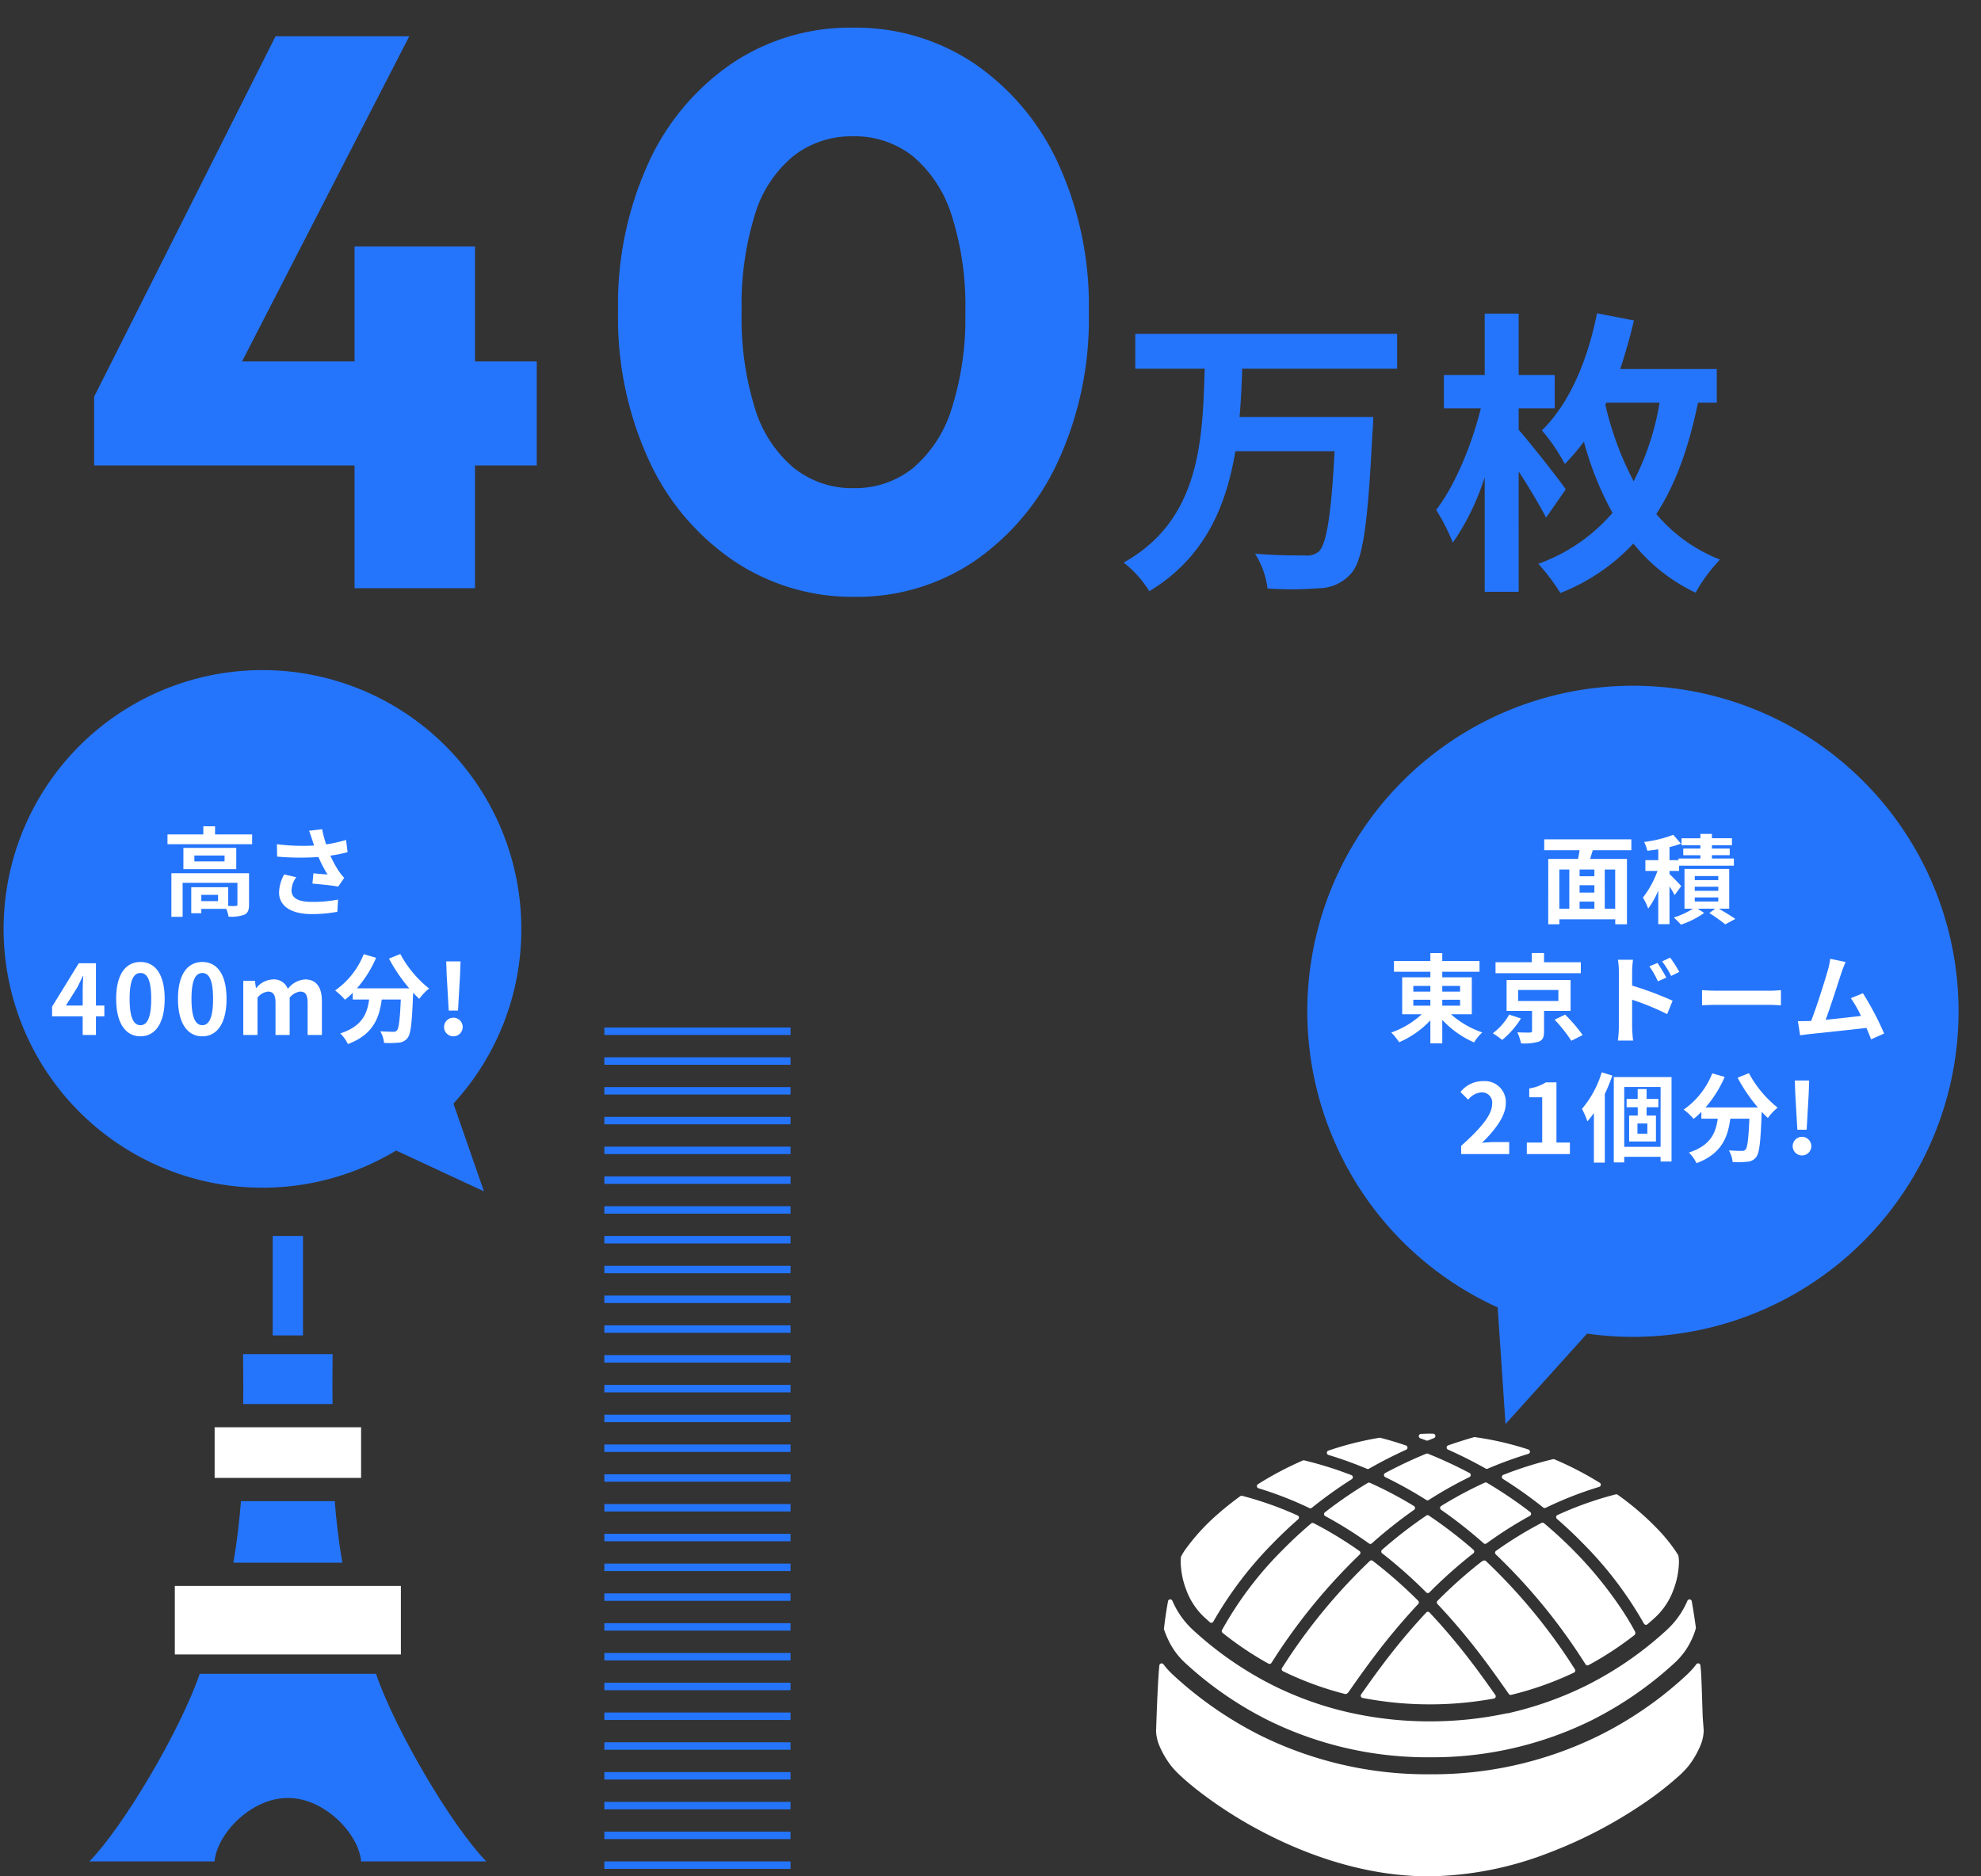
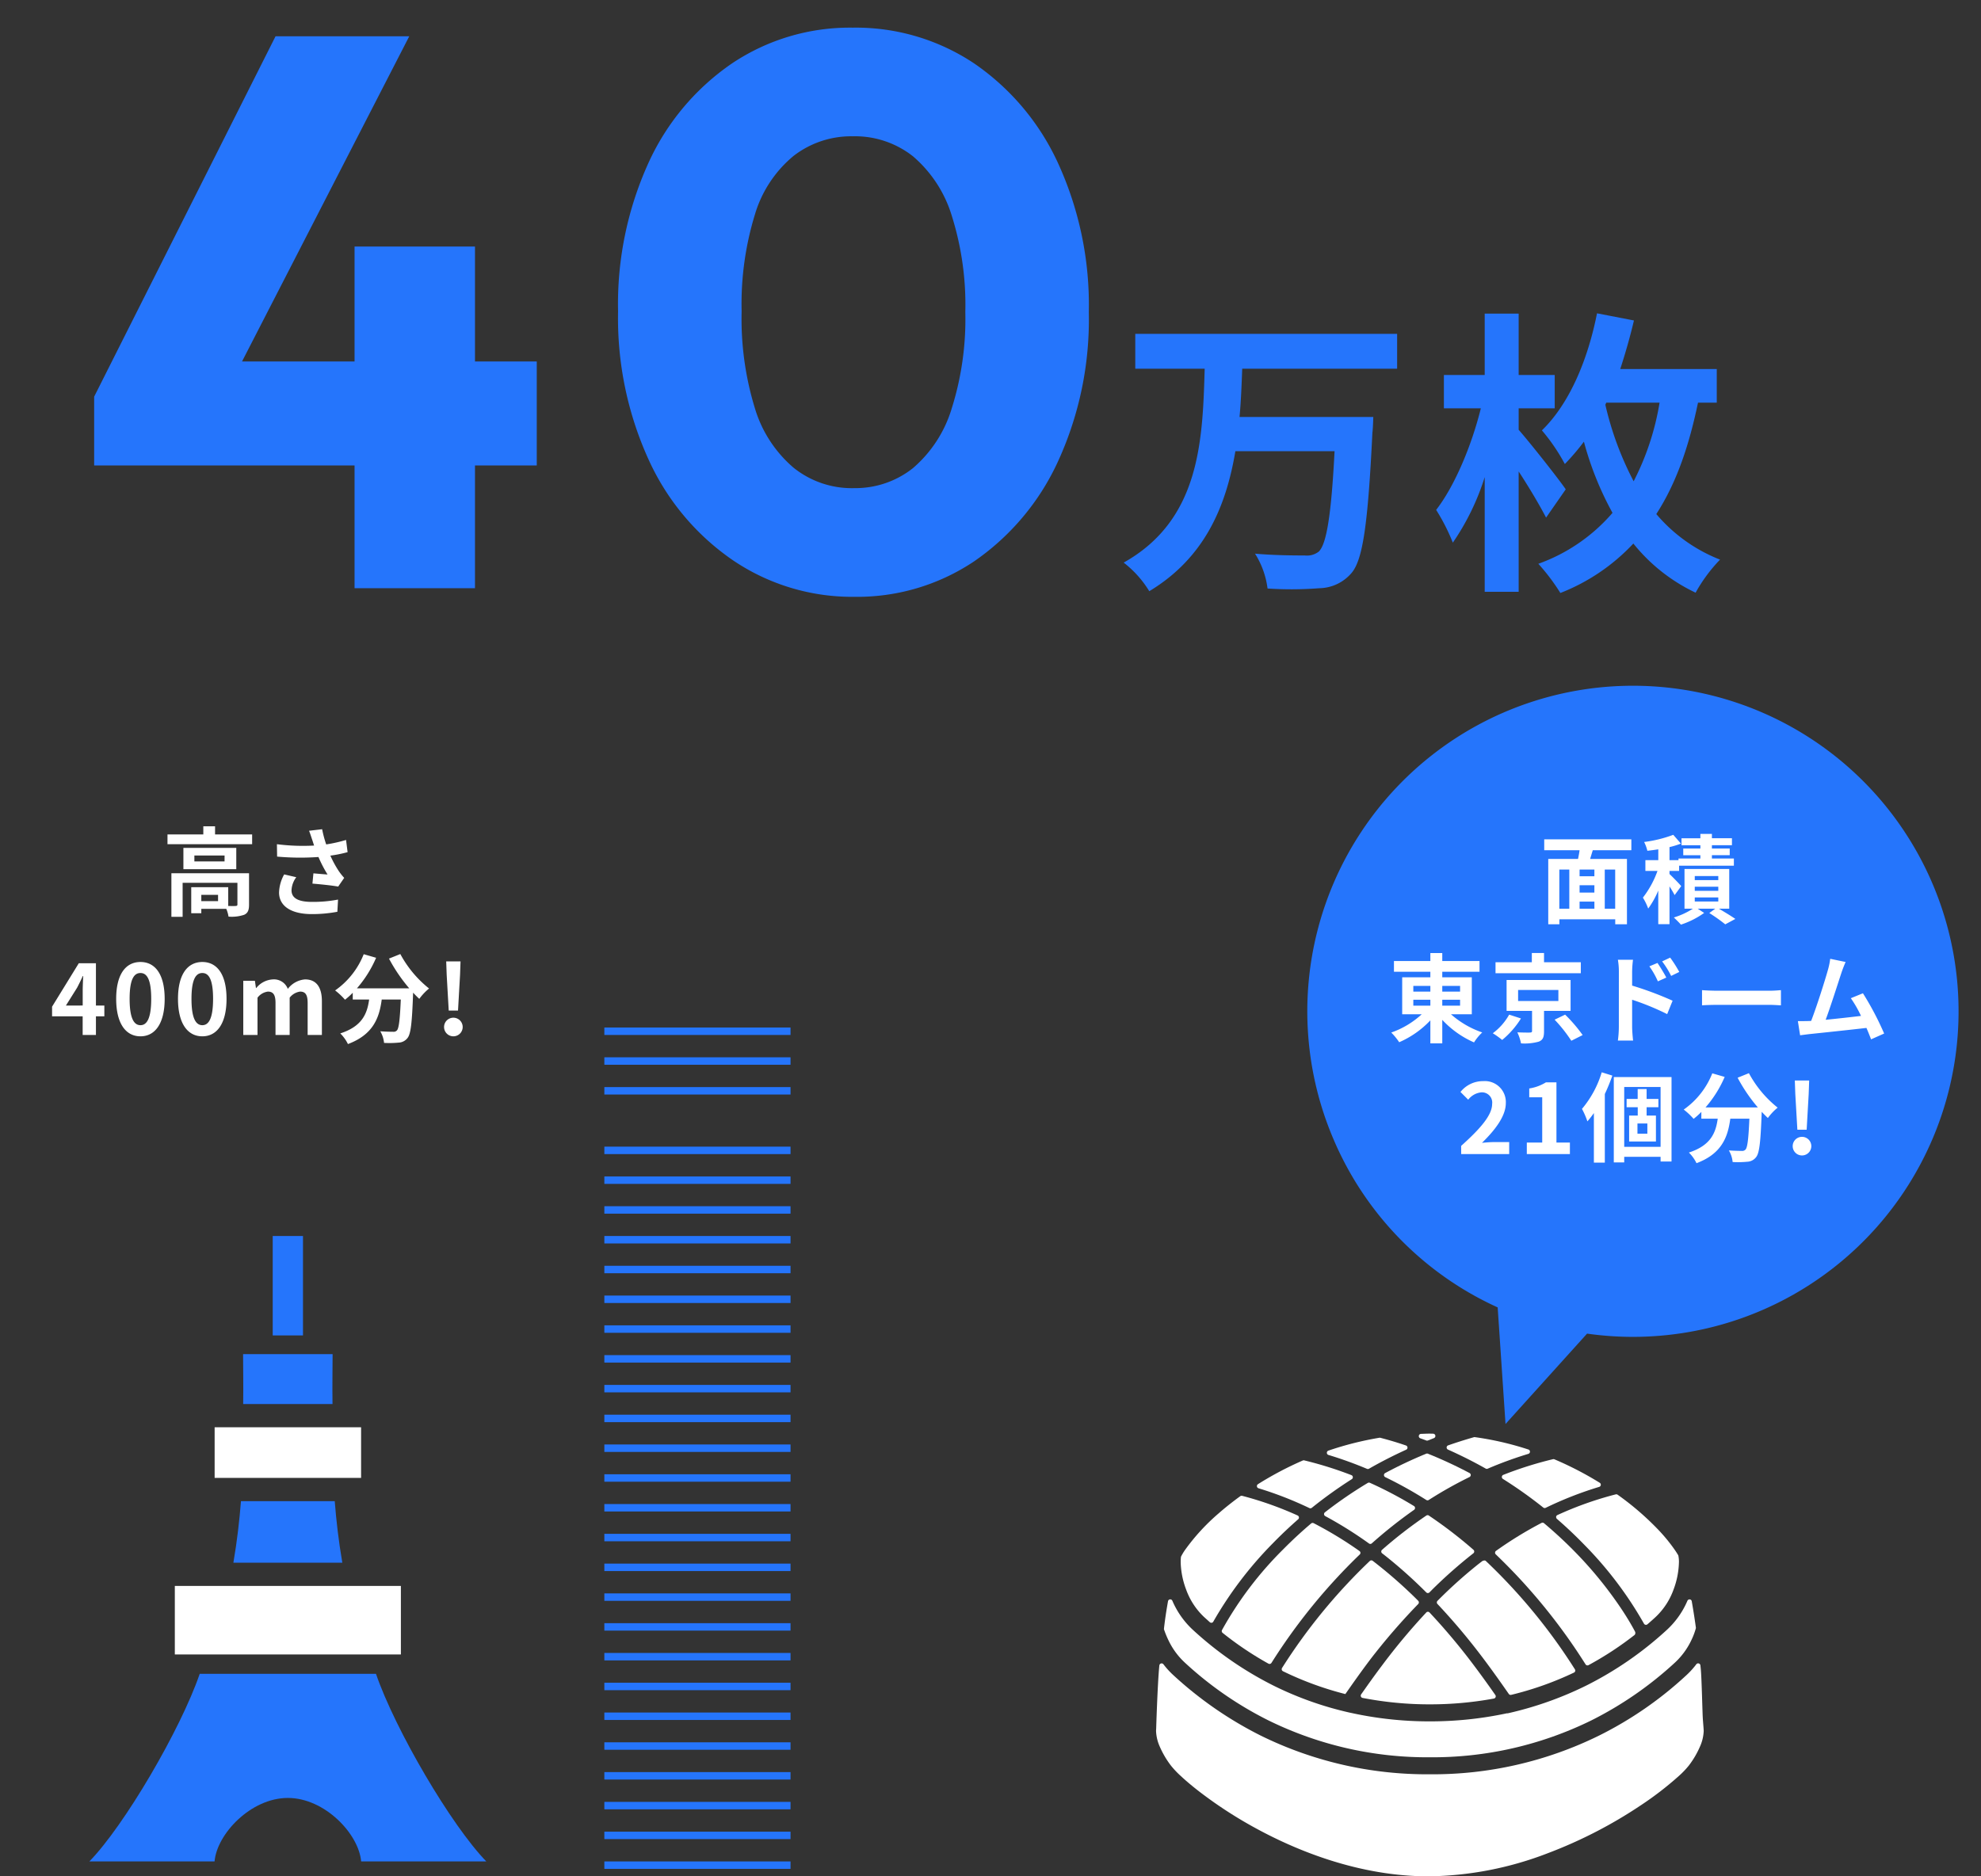
<svg xmlns="http://www.w3.org/2000/svg" width="266" height="252" viewBox="0 0 266 252">
  <rect x="0" y="0" width="266" height="252" fill="#333333" stroke="none" />
  <defs>
    <clipPath id="clip-path">
      <rect id="長方形_28855" data-name="長方形 28855" width="266" height="252" transform="translate(215 994)" fill="none" />
    </clipPath>
    <clipPath id="clip-path-2">
      <rect id="長方形_28835" data-name="長方形 28835" width="73.539" height="59.457" fill="#fff" />
    </clipPath>
    <clipPath id="clip-path-3">
      <rect id="長方形_28839" data-name="長方形 28839" width="53.302" height="84" fill="#fff" />
    </clipPath>
  </defs>
  <g id="マスクグループ_40" data-name="マスクグループ 40" transform="translate(-215 -994)" clip-path="url(#clip-path)">
    <g id="グループ_1032" data-name="グループ 1032">
      <path id="パス_7247" data-name="パス 7247" d="M-67.357-25.725-43-74.13h17.955l-24.885,48.4Zm0,9.24v-9.24l5.46-4.725h53.97v13.965ZM-32.392,0V-45.885h16.17V0ZM34.7,1.155a28.511,28.511,0,0,1-16.17-4.83A32.8,32.8,0,0,1,7.14-17.167a45.8,45.8,0,0,1-4.148-20,45.868,45.868,0,0,1,4.1-20A32.483,32.483,0,0,1,18.323-70.507a28.413,28.413,0,0,1,16.17-4.778,28.59,28.59,0,0,1,16.275,4.778A32.791,32.791,0,0,1,62.055-57.12,45.717,45.717,0,0,1,66.2-37.065,45.717,45.717,0,0,1,62.055-17.01,32.948,32.948,0,0,1,50.82-3.622,28.166,28.166,0,0,1,34.7,1.155Zm-.1-14.6a12.415,12.415,0,0,0,7.98-2.677,17,17,0,0,0,5.2-7.98,39.9,39.9,0,0,0,1.838-12.967,39.8,39.8,0,0,0-1.838-13.02,17,17,0,0,0-5.2-7.928,12.571,12.571,0,0,0-8.085-2.678,12.637,12.637,0,0,0-7.927,2.625,16.153,16.153,0,0,0-5.2,7.875,40.878,40.878,0,0,0-1.785,13.02,40.878,40.878,0,0,0,1.785,13.02,16.833,16.833,0,0,0,5.2,7.98A12.472,12.472,0,0,0,34.6-13.44Z" transform="translate(295 1073)" fill="#2575fc" />
      <path id="パス_7250" data-name="パス 7250" d="M-3.4-26.48v-4.68H-38.56v4.68h9.32c-.28,9.64-.6,20.28-10.88,26.04A14.234,14.234,0,0,1-36.68,3.4C-29.24-1.08-26.36-8-25.12-15.4H-11.8c-.44,8.56-1.08,12.48-2.12,13.48a2.573,2.573,0,0,1-1.88.52c-1.2,0-3.92,0-6.68-.24A11.433,11.433,0,0,1-20.8,3.04,48.9,48.9,0,0,0-13.84,3,5.8,5.8,0,0,0-9.56,1C-8-.76-7.32-5.6-6.72-17.88c.08-.6.12-2.12.12-2.12H-24.56c.2-2.16.28-4.36.36-6.48Zm22.64,16.2c-.8-1.2-4.64-6.08-6.32-8v-2.88h4.84v-4.48H12.92v-8.24H8.36v8.24H2.88v4.48H7.84c-1.2,4.88-3.48,10.4-6,13.64a26.789,26.789,0,0,1,2.24,4.4,32.8,32.8,0,0,0,4.28-8.8V3.48h4.56V-12.68c1.44,2.2,2.88,4.64,3.68,6.2Zm5.44-11.64h7.16a35.645,35.645,0,0,1-3.48,10.56,42.494,42.494,0,0,1-3.8-10.28Zm14.84,0v-4.52H26.56c.68-2.08,1.32-4.32,1.84-6.52l-4.96-.96c-1.24,6.28-3.72,12.16-7.4,15.72a25.876,25.876,0,0,1,3.08,4.52,30.677,30.677,0,0,0,2.56-3,42.688,42.688,0,0,0,3.84,9.56A23.652,23.652,0,0,1,15.56-.28a27.245,27.245,0,0,1,2.96,3.92A26.686,26.686,0,0,0,28.32-3a23.693,23.693,0,0,0,8.36,6.6A20.95,20.95,0,0,1,39.96-.84,21.477,21.477,0,0,1,31.4-6.96c2.8-4.32,4.44-9.4,5.6-14.96Z" transform="translate(406 1070)" fill="#2575fc" />
      <g id="グループ_959" data-name="グループ 959" transform="translate(370.23 1186.543)">
        <g id="グループ_919" data-name="グループ 919" transform="translate(0 0)" clip-path="url(#clip-path-2)">
          <path id="パス_7170" data-name="パス 7170" d="M45.292,11.45a.314.314,0,0,0-.157.043,57.675,57.675,0,0,0-5.753,3.945.306.306,0,0,0,.043.511A54.024,54.024,0,0,1,45.3,19.627a.3.3,0,0,0,.179.058.31.31,0,0,0,.2-.078,62.4,62.4,0,0,1,5.674-4.5.307.307,0,0,0-.017-.512,53.333,53.333,0,0,0-5.92-3.121.3.3,0,0,0-.126-.027" transform="translate(-16.706 -4.872)" fill="#fff" />
          <path id="パス_7171" data-name="パス 7171" d="M40.144,3.268A52.326,52.326,0,0,1,45.31,5.132a.314.314,0,0,0,.118.024.305.305,0,0,0,.153-.04c1.568-.9,3.247-1.76,4.99-2.554a.3.3,0,0,0,.179-.293.307.307,0,0,0-.206-.275c-1.085-.372-2.212-.716-3.5-1.047a43.2,43.2,0,0,0-6.914,1.738.306.306,0,0,0,.01.583" transform="translate(-16.988 -0.403)" fill="#fff" />
          <path id="パス_7172" data-name="パス 7172" d="M58.854,19.065a.312.312,0,0,0-.172.052,60.532,60.532,0,0,0-5.944,4.6.307.307,0,0,0,.014.473l.445.344a64.242,64.242,0,0,1,5.475,4.9.306.306,0,0,0,.433,0l.362-.367A64.518,64.518,0,0,1,65,24.183a.306.306,0,0,0,.011-.471,59.9,59.9,0,0,0-5.991-4.6.307.307,0,0,0-.171-.052" transform="translate(-22.394 -8.112)" fill="#fff" />
-           <path id="パス_7173" data-name="パス 7173" d="M72.44,19.659a.305.305,0,0,0,.179-.059,54.251,54.251,0,0,1,5.829-3.7.307.307,0,0,0,.04-.511,57.643,57.643,0,0,0-5.819-3.935.3.3,0,0,0-.156-.044.293.293,0,0,0-.128.029,53.208,53.208,0,0,0-5.852,3.132.307.307,0,0,0-.014.512,62.364,62.364,0,0,1,5.717,4.5.3.3,0,0,0,.2.078" transform="translate(-28.247 -4.856)" fill="#fff" />
          <path id="パス_7174" data-name="パス 7174" d="M27.555,20.877a.308.308,0,0,0-.2.073c-1.31,1.111-2.576,2.284-3.76,3.484a48.141,48.141,0,0,0-8.205,10.827.307.307,0,0,0,.08.381,44.087,44.087,0,0,0,6.154,4.133.3.3,0,0,0,.149.039.308.308,0,0,0,.258-.142A77.988,77.988,0,0,1,33.877,25.121a.309.309,0,0,0,.1-.244.306.306,0,0,0-.13-.228A51.807,51.807,0,0,0,27.7,20.911a.316.316,0,0,0-.141-.034" transform="translate(-6.534 -8.883)" fill="#fff" />
-           <path id="パス_7175" data-name="パス 7175" d="M37.912,47.584a.2.2,0,0,0,.033,0,.607.607,0,0,0,.373-.239c.9-1.287,2.005-2.866,3.322-4.617A85.827,85.827,0,0,1,47.7,35.484a.307.307,0,0,0-.007-.426l-.234-.238a62.742,62.742,0,0,0-5.87-5.129.3.3,0,0,0-.186-.064.3.3,0,0,0-.21.084A76.081,76.081,0,0,0,29.413,44.076a.309.309,0,0,0,.124.441,43.365,43.365,0,0,0,8.375,3.067" transform="translate(-12.494 -12.606)" fill="#fff" />
+           <path id="パス_7175" data-name="パス 7175" d="M37.912,47.584c.9-1.287,2.005-2.866,3.322-4.617A85.827,85.827,0,0,1,47.7,35.484a.307.307,0,0,0-.007-.426l-.234-.238a62.742,62.742,0,0,0-5.87-5.129.3.3,0,0,0-.186-.064.3.3,0,0,0-.21.084A76.081,76.081,0,0,0,29.413,44.076a.309.309,0,0,0,.124.441,43.365,43.365,0,0,0,8.375,3.067" transform="translate(-12.494 -12.606)" fill="#fff" />
          <path id="パス_7176" data-name="パス 7176" d="M57.123,54.077a47.282,47.282,0,0,0,8.594-.777.306.306,0,0,0,.194-.477c-.8-1.145-1.737-2.46-2.814-3.894a84.2,84.2,0,0,0-6.018-7.185.306.306,0,0,0-.223-.1h0a.308.308,0,0,0-.223.1,84.52,84.52,0,0,0-5.884,7.04c-1.1,1.458-2.041,2.792-2.855,3.952a.309.309,0,0,0-.034.292.306.306,0,0,0,.225.186,47.241,47.241,0,0,0,9.037.864" transform="translate(-20.354 -17.719)" fill="#fff" />
          <path id="パス_7177" data-name="パス 7177" d="M75.287,47.578a.3.3,0,0,0,.251.132.28.28,0,0,0,.072-.009,43.258,43.258,0,0,0,8.428-2.988.3.3,0,0,0,.163-.192.308.308,0,0,0-.037-.249A75.9,75.9,0,0,0,72.188,29.705a.235.235,0,0,0-.159-.049.632.632,0,0,0-.344.112l-.457.354a63.461,63.461,0,0,0-5.513,4.95.307.307,0,0,0-.006.426,85.8,85.8,0,0,1,6.207,7.39c1.332,1.774,2.45,3.372,3.356,4.669Z" transform="translate(-27.923 -12.618)" fill="#fff" />
          <path id="パス_7178" data-name="パス 7178" d="M91.641,39.983a.3.3,0,0,0,.146-.037,44.006,44.006,0,0,0,6.188-4.058.406.406,0,0,0,.045-.456c-.074-.142-.187-.356-.345-.634-.31-.552-.787-1.359-1.444-2.349a53.421,53.421,0,0,0-6.176-7.62c-1.306-1.343-2.736-2.669-4.248-3.942a.307.307,0,0,0-.339-.037,52.2,52.2,0,0,0-6.107,3.75.306.306,0,0,0-.033.472,77.93,77.93,0,0,1,12.054,14.77.3.3,0,0,0,.258.142" transform="translate(-33.712 -8.856)" fill="#fff" />
          <path id="パス_7179" data-name="パス 7179" d="M93.512,17.208a.309.309,0,0,0,.1.275c1.263,1.094,2.486,2.25,3.635,3.434A50.467,50.467,0,0,1,105.3,31.555a.3.3,0,0,0,.214.154.229.229,0,0,0,.055.006.313.313,0,0,0,.2-.075c.406-.35.785-.687,1.1-.98a9.455,9.455,0,0,0,2.4-3.673,11.111,11.111,0,0,0,.729-3.732,3.953,3.953,0,0,0-.088-.87c-.138-.232-.288-.471-.462-.722a22.607,22.607,0,0,0-2.2-2.693,37.842,37.842,0,0,0-5.483-4.731.306.306,0,0,0-.178-.057.265.265,0,0,0-.076.01,46.344,46.344,0,0,0-7.832,2.78.307.307,0,0,0-.176.235" transform="translate(-39.786 -6.035)" fill="#fff" />
          <path id="パス_7180" data-name="パス 7180" d="M80.819,8.33a.307.307,0,0,0,.142.287,58.974,58.974,0,0,1,5.418,3.846.305.305,0,0,0,.325.036,48.6,48.6,0,0,1,7.184-2.812.306.306,0,0,0,.073-.553,45.009,45.009,0,0,0-6.086-3.151.305.305,0,0,0-.119-.025.265.265,0,0,0-.071.009,50.115,50.115,0,0,0-6.673,2.105.308.308,0,0,0-.193.257" transform="translate(-34.386 -2.535)" fill="#fff" />
          <path id="パス_7181" data-name="パス 7181" d="M68.094,2.487c1.791.8,3.494,1.66,5.063,2.548a.3.3,0,0,0,.151.04.31.31,0,0,0,.121-.025,52.272,52.272,0,0,1,5.457-1.99.307.307,0,0,0,.007-.585A41.114,41.114,0,0,0,71.638.805c-1.184.337-2.368.712-3.519,1.114a.3.3,0,0,0-.205.275.307.307,0,0,0,.18.293" transform="translate(-28.896 -0.343)" fill="#fff" />
          <path id="パス_7182" data-name="パス 7182" d="M64.754,7.271a58.8,58.8,0,0,0-5.587-2.595.3.3,0,0,0-.114-.022.289.289,0,0,0-.117.024,58.846,58.846,0,0,0-5.509,2.6.306.306,0,0,0,.011.545,55.433,55.433,0,0,1,5.513,3.07.307.307,0,0,0,.164.048.3.3,0,0,0,.165-.049,55.4,55.4,0,0,1,5.466-3.078.306.306,0,0,0,.008-.546" transform="translate(-22.663 -1.981)" fill="#fff" />
          <path id="パス_7183" data-name="パス 7183" d="M61.615.627l.8.293a.3.3,0,0,0,.109.021.3.3,0,0,0,.113-.022L63.45.6A.307.307,0,0,0,63.345.01L62.913,0c-.286,0-.566.01-.848.021l-.353.012a.306.306,0,0,0-.1.593" transform="translate(-26.131 0)" fill="#fff" />
          <path id="パス_7184" data-name="パス 7184" d="M23.788,9.991a48.385,48.385,0,0,1,6.834,2.662.312.312,0,0,0,.132.03.306.306,0,0,0,.192-.069,59.889,59.889,0,0,1,5.365-3.845.306.306,0,0,0-.054-.544,50.32,50.32,0,0,0-6.33-1.98.3.3,0,0,0-.195.017A45.179,45.179,0,0,0,23.714,9.44a.306.306,0,0,0,.074.552" transform="translate(-10.029 -2.653)" fill="#fff" />
          <path id="パス_7185" data-name="パス 7185" d="M8.9,30.8l.776.7a.306.306,0,0,0,.2.078.328.328,0,0,0,.052,0,.309.309,0,0,0,.216-.154,50.932,50.932,0,0,1,7.98-10.506c1.07-1.1,2.219-2.192,3.417-3.241a.307.307,0,0,0-.076-.51,46.534,46.534,0,0,0-7.444-2.638.267.267,0,0,0-.077-.01.315.315,0,0,0-.18.058c-1.078.785-2.062,1.567-2.924,2.325a27.813,27.813,0,0,0-4.5,4.906,7.247,7.247,0,0,0-.537.9,5.723,5.723,0,0,0-.04.688A11.068,11.068,0,0,0,6.5,27.127,9.481,9.481,0,0,0,8.9,30.8" transform="translate(-2.457 -6.175)" fill="#fff" />
          <path id="パス_7186" data-name="パス 7186" d="M4.619,47.214A48.176,48.176,0,0,0,15.869,55,48.327,48.327,0,0,0,37.55,59.953,48.314,48.314,0,0,0,59.23,55a48.725,48.725,0,0,0,11.248-7.785A9.841,9.841,0,0,0,72.7,44.138a8.976,8.976,0,0,0,.573-1.552c-.153-1.109-.323-2.226-.512-3.3L72.713,39a.306.306,0,0,0-.264-.252l-.037,0a.308.308,0,0,0-.28.183A11.428,11.428,0,0,1,69.415,42.8a47.147,47.147,0,0,1-10.883,7.529,47.1,47.1,0,0,1-10.549,3.725.3.3,0,0,0-.063-.007.312.312,0,0,0-.064.007A49.217,49.217,0,0,1,37.53,55.13a48.814,48.814,0,0,1-10.717-1.171.239.239,0,0,0-.045,0,.22.22,0,0,0-.036-.015,45.377,45.377,0,0,1-10.164-3.608A47.1,47.1,0,0,1,5.684,42.8a11.442,11.442,0,0,1-2.716-3.872.3.3,0,0,0-.28-.182l-.036,0a.3.3,0,0,0-.265.25c-.209,1.166-.4,2.388-.551,3.744a12.469,12.469,0,0,0,.646,1.573,9.794,9.794,0,0,0,2.138,2.9" transform="translate(-0.781 -16.486)" fill="#fff" />
          <path id="パス_7187" data-name="パス 7187" d="M73.52,62.463l-.094-1.207c-.063-.766-.155-5.53-.283-6.8l-.05-.481a.306.306,0,0,0-.221-.263.32.32,0,0,0-.083-.012.307.307,0,0,0-.242.12,11.139,11.139,0,0,1-1.307,1.446A49.863,49.863,0,0,1,59.466,63.41,50.518,50.518,0,0,1,36.76,68.6a50.5,50.5,0,0,1-22.69-5.19A50.953,50.953,0,0,1,2.3,55.265,11.185,11.185,0,0,1,.99,53.825a.306.306,0,0,0-.242-.12.325.325,0,0,0-.084.012.308.308,0,0,0-.221.263C.2,56.333.014,62.523.014,62.523A2.545,2.545,0,0,0,0,62.793a5.626,5.626,0,0,0,.487,2.062A12.135,12.135,0,0,0,2,67.434a11.849,11.849,0,0,0,1.336,1.409c.7.653,1.564,1.38,2.5,2.1a57.637,57.637,0,0,0,7.788,5.031c5.34,2.887,13.655,6.329,22.951,6.329h.02A45.768,45.768,0,0,0,52.6,79.2a61.469,61.469,0,0,0,12.492-6.437,43.954,43.954,0,0,0,5.1-3.931,11.573,11.573,0,0,0,1.342-1.4,12.051,12.051,0,0,0,1.513-2.58,5.673,5.673,0,0,0,.489-2.06c0-.1-.006-.191-.019-.332" transform="translate(0 -22.848)" fill="#fff" />
        </g>
      </g>
      <path id="パス_7253" data-name="パス 7253" d="M0,0H4.064V13.353H0Z" transform="translate(251.62 1160)" fill="#2575fc" />
      <g id="グループ_960" data-name="グループ 960" transform="translate(227 1160)">
        <g id="グループ_941" data-name="グループ 941" clip-path="url(#clip-path-3)">
          <path id="パス_7188" data-name="パス 7188" d="M38.484,89.6C41.043,97.081,48.617,110,53.3,114.8H36.492c-.308-3.677-4.87-8.527-9.841-8.527s-9.533,4.85-9.84,8.527H0C4.685,110,12.259,97.081,14.818,89.6Z" transform="translate(0 -30.801)" fill="#2575fc" />
          <path id="パス_7189" data-name="パス 7189" d="M29.467,62.53H44.094c-.5-2.916-.82-5.695-1.017-8.265H30.484c-.2,2.57-.515,5.349-1.017,8.265" transform="translate(-10.129 -18.654)" fill="#2575fc" />
          <path id="パス_7190" data-name="パス 7190" d="M31.465,30.877H43.46c-.037-2.72.013-5,.013-6.7H31.452c0,1.7.051,3.985.013,6.7" transform="translate(-10.812 -8.309)" fill="#2575fc" />
          <path id="パス_7228" data-name="パス 7228" d="M0,0H19.665V6.8H0Z" transform="translate(16.82 25.688)" fill="#fff" />
          <rect id="長方形_28838" data-name="長方形 28838" width="30.354" height="9.205" transform="translate(11.475 46.997)" fill="#fff" />
        </g>
      </g>
      <g id="グループ_961" data-name="グループ 961" transform="translate(39.65 22)">
        <line id="線_2619" data-name="線 2619" x2="25" transform="translate(256.5 1222.5)" fill="none" stroke="#2575fc" stroke-width="1" />
        <line id="線_2642" data-name="線 2642" x2="25" transform="translate(256.5 1174.5)" fill="none" stroke="#2575fc" stroke-width="1" />
        <line id="線_2622" data-name="線 2622" x2="25" transform="translate(256.5 1214.5)" fill="none" stroke="#2575fc" stroke-width="1" />
        <line id="線_2640" data-name="線 2640" x2="25" transform="translate(256.5 1166.5)" fill="none" stroke="#2575fc" stroke-width="1" />
        <line id="線_2624" data-name="線 2624" x2="25" transform="translate(256.5 1206.5)" fill="none" stroke="#2575fc" stroke-width="1" />
        <line id="線_2638" data-name="線 2638" x2="25" transform="translate(256.5 1158.5)" fill="none" stroke="#2575fc" stroke-width="1" />
        <line id="線_2626" data-name="線 2626" x2="25" transform="translate(256.5 1198.5)" fill="none" stroke="#2575fc" stroke-width="1" />
        <line id="線_2636" data-name="線 2636" x2="25" transform="translate(256.5 1150.5)" fill="none" stroke="#2575fc" stroke-width="1" />
        <line id="線_2648" data-name="線 2648" x2="25" transform="translate(256.5 1126.5)" fill="none" stroke="#2575fc" stroke-width="1" />
        <line id="線_2628" data-name="線 2628" x2="25" transform="translate(256.5 1190.5)" fill="none" stroke="#2575fc" stroke-width="1" />
        <line id="線_2634" data-name="線 2634" x2="25" transform="translate(256.5 1142.5)" fill="none" stroke="#2575fc" stroke-width="1" />
        <line id="線_2646" data-name="線 2646" x2="25" transform="translate(256.5 1118.5)" fill="none" stroke="#2575fc" stroke-width="1" />
        <line id="線_2630" data-name="線 2630" x2="25" transform="translate(256.5 1182.5)" fill="none" stroke="#2575fc" stroke-width="1" />
        <line id="線_2632" data-name="線 2632" x2="25" transform="translate(256.5 1134.5)" fill="none" stroke="#2575fc" stroke-width="1" />
        <line id="線_2644" data-name="線 2644" x2="25" transform="translate(256.5 1110.5)" fill="none" stroke="#2575fc" stroke-width="1" />
        <line id="線_2620" data-name="線 2620" x2="25" transform="translate(256.5 1218.5)" fill="none" stroke="#2575fc" stroke-width="1" />
        <line id="線_2641" data-name="線 2641" x2="25" transform="translate(256.5 1170.5)" fill="none" stroke="#2575fc" stroke-width="1" />
        <line id="線_2621" data-name="線 2621" x2="25" transform="translate(256.5 1210.5)" fill="none" stroke="#2575fc" stroke-width="1" />
        <line id="線_2639" data-name="線 2639" x2="25" transform="translate(256.5 1162.5)" fill="none" stroke="#2575fc" stroke-width="1" />
        <line id="線_2623" data-name="線 2623" x2="25" transform="translate(256.5 1202.5)" fill="none" stroke="#2575fc" stroke-width="1" />
        <line id="線_2637" data-name="線 2637" x2="25" transform="translate(256.5 1154.5)" fill="none" stroke="#2575fc" stroke-width="1" />
        <line id="線_2625" data-name="線 2625" x2="25" transform="translate(256.5 1194.5)" fill="none" stroke="#2575fc" stroke-width="1" />
        <line id="線_2635" data-name="線 2635" x2="25" transform="translate(256.5 1146.5)" fill="none" stroke="#2575fc" stroke-width="1" />
-         <line id="線_2647" data-name="線 2647" x2="25" transform="translate(256.5 1122.5)" fill="none" stroke="#2575fc" stroke-width="1" />
        <line id="線_2627" data-name="線 2627" x2="25" transform="translate(256.5 1186.5)" fill="none" stroke="#2575fc" stroke-width="1" />
        <line id="線_2633" data-name="線 2633" x2="25" transform="translate(256.5 1138.5)" fill="none" stroke="#2575fc" stroke-width="1" />
        <line id="線_2645" data-name="線 2645" x2="25" transform="translate(256.5 1114.5)" fill="none" stroke="#2575fc" stroke-width="1" />
        <line id="線_2629" data-name="線 2629" x2="25" transform="translate(256.5 1178.5)" fill="none" stroke="#2575fc" stroke-width="1" />
        <line id="線_2631" data-name="線 2631" x2="25" transform="translate(256.5 1130.5)" fill="none" stroke="#2575fc" stroke-width="1" />
      </g>
-       <path id="パス_7248" data-name="パス 7248" d="M53.194,64.519A34.758,34.758,0,1,1,70,34.792a34.555,34.555,0,0,1-9.116,23.421L64.979,70Z" transform="translate(215 1084)" fill="#2575fc" />
      <path id="パス_7251" data-name="パス 7251" d="M66.873,6.89A43.7,43.7,0,1,0,88,44.262,43.44,43.44,0,0,0,76.54,14.818L81.688,0Z" transform="matrix(-0.921, 0.391, -0.391, -0.921, 492.389, 1153.31)" fill="#2575fc" />
      <path id="パス_7249" data-name="パス 7249" d="M-5.72-.975H-7.969V-1.82H-5.72Zm4.16-3.744H-11.986v5.85h1.508V-3.432H-3.12v2.9c0,.156-.052.195-.247.208-.143.013-.546.013-.988,0V-2.847H-9.321V.65h1.352V.065h3.354a4.385,4.385,0,0,1,.3,1.04A5.189,5.189,0,0,0-2.21.858c.507-.234.65-.65.65-1.365ZM-4.849-6.305H-8.9V-7.1h4.056Zm-5.525-1.82v2.86h7.1v-2.86Zm4.251-1.807v-1.092H-7.7v1.092h-4.81v1.313H-1.144V-9.932Zm13.039.7c.078.221.156.494.26.793a27.214,27.214,0,0,1-4.992-.182L2.21-6.955A34.86,34.86,0,0,0,7.761-6.9,17.082,17.082,0,0,0,8.983-4.55c-.4-.026-1.261-.1-1.9-.156l-.13,1.378c1.092.091,2.73.26,3.458.4l.806-1.17a8.2,8.2,0,0,1-.7-.871A14.239,14.239,0,0,1,9.36-7.085a17.29,17.29,0,0,0,2.314-.468l-.208-1.638a19.577,19.577,0,0,1-2.665.6,15.2,15.2,0,0,1-.546-2.041L6.5-10.426C6.669-10,6.812-9.529,6.916-9.23ZM4.784-4.186,3.159-4.563A5.321,5.321,0,0,0,2.47-2.145C2.47-.273,4.147.754,6.8.767A18.34,18.34,0,0,0,10.3.455l.091-1.638A17.954,17.954,0,0,1,6.9-.871c-1.781,0-2.756-.468-2.756-1.56A3.132,3.132,0,0,1,4.784-4.186ZM-26.149,13.048l1.5-2.392c.273-.52.533-1.053.767-1.573h.052c-.026.572-.065,1.443-.065,2v1.963ZM-23.9,17h1.781V14.5h1.131V13.048h-1.131V7.367h-2.3L-28.008,13.2v1.3H-23.9Zm7.761.182c1.963,0,3.25-1.716,3.25-5.031S-14.176,7.2-16.139,7.2-19.4,8.823-19.4,12.151-18.1,17.182-16.139,17.182Zm0-1.495c-.832,0-1.456-.832-1.456-3.536s.624-3.471,1.456-3.471,1.443.78,1.443,3.471S-15.307,15.687-16.139,15.687Zm8.307,1.495c1.963,0,3.25-1.716,3.25-5.031S-5.869,7.2-7.832,7.2-11.1,8.823-11.1,12.151-9.8,17.182-7.832,17.182Zm0-1.495c-.832,0-1.456-.832-1.456-3.536S-8.664,8.68-7.832,8.68s1.443.78,1.443,3.471S-7,15.687-7.832,15.687ZM-2.334,17H-.423V11.995a2.075,2.075,0,0,1,1.391-.819c.689,0,1.027.39,1.027,1.521V17h1.9V11.995a2.124,2.124,0,0,1,1.4-.819c.689,0,1.014.39,1.014,1.521V17H8.222V12.463c0-1.833-.715-2.925-2.262-2.925a3.229,3.229,0,0,0-2.314,1.274,1.982,1.982,0,0,0-2-1.274A3.065,3.065,0,0,0-.592,10.695H-.631L-.774,9.72h-1.56ZM17.232,6.743a22.076,22.076,0,0,0,2.717,3.991h-7.02a15.592,15.592,0,0,0,2.574-4.1l-1.664-.481A10.778,10.778,0,0,1,10,11.02a9.3,9.3,0,0,1,1.326,1.248,9.8,9.8,0,0,0,1.04-.936v.91h2.2c-.26,1.9-.936,3.6-3.874,4.55a5.179,5.179,0,0,1,1.027,1.43c3.367-1.261,4.212-3.484,4.537-5.98h2.561c-.117,2.717-.26,3.874-.52,4.147a.6.6,0,0,1-.52.182c-.325,0-1-.013-1.716-.065a3.735,3.735,0,0,1,.507,1.56,13.006,13.006,0,0,0,1.963-.039,1.569,1.569,0,0,0,1.183-.611c.455-.546.611-2.08.754-6.006v-.091c.286.3.559.585.832.832a7.4,7.4,0,0,1,1.313-1.391,14.968,14.968,0,0,1-3.861-4.628Zm8.021,6.981H26.5l.273-4.8.065-1.807H24.914l.065,1.807Zm.624,3.458a1.249,1.249,0,0,0,0-2.5,1.25,1.25,0,0,0,0,2.5Z" transform="translate(250 1116)" fill="#fff" />
      <path id="パス_7252" data-name="パス 7252" d="M-3.12-.949h-1.4V-6.214h1.4Zm-7.5-5.265h1.339V-.949h-1.339Zm4.706.9H-7.9v-.9h1.989ZM-7.9-1.911h1.989v.962H-7.9ZM-5.915-3.12H-7.9v-.988h1.989ZM-.949-8.814V-10.27h-11.7v1.456H-7.9c-.052.39-.13.793-.208,1.17h-4V1.131h1.495V.468h7.5v.663h1.573V-7.644h-4.94c.1-.377.234-.767.351-1.17ZM5.746-3.991c-.221-.273-1.157-1.235-1.573-1.625v-.416H5.46v-.7h7.358V-7.7H9.867v-.442h2.392v-.9H9.867v-.442h2.691v-.936H9.867V-11H8.32v.585H5.785v.936H8.32v.442h-2.3v.9h2.3V-7.7H5.382v.221H4.173V-9.23A11.831,11.831,0,0,0,5.707-9.7L4.68-10.881a17.054,17.054,0,0,1-3.913.962A5.415,5.415,0,0,1,1.2-8.736c.468-.052.962-.117,1.469-.195v1.456H.936v1.443H2.561A12.9,12.9,0,0,1,.6-2.444,7.674,7.674,0,0,1,1.313-.975,11.6,11.6,0,0,0,2.665-3.393V1.118H4.173v-5.07a13.224,13.224,0,0,1,.689,1.17ZM7.566-2.47h3.159v.546H7.566Zm0-1.443h3.159v.559H7.566Zm0-1.43h3.159V-4.8H7.566ZM12.194-.962v-5.33H6.188v5.33H7.319A10.109,10.109,0,0,1,4.758.221c.286.273.715.689.949.962A11.526,11.526,0,0,0,8.827-.39L7.956-.962h2.366l-.806.585a22.517,22.517,0,0,1,2.145,1.521L13.013.416C12.493.052,11.6-.494,10.8-.962Zm-42.419,12.23h2.288v.793h-2.288Zm0-1.859h2.288v.767h-2.288Zm6.279,0v.767h-2.392V9.409Zm0,2.652h-2.392v-.793h2.392Zm1.573,1.157V8.252h-3.965V7.511h5V6.068h-5V5h-1.6V6.068h-4.888V7.511h4.888v.741H-31.72v4.966h2.626a11.758,11.758,0,0,1-4.095,2.457,8.464,8.464,0,0,1,1.066,1.3,12.686,12.686,0,0,0,4.186-2.938v3.094h1.6V13.972A12.885,12.885,0,0,0-22.074,17a6.809,6.809,0,0,1,1.1-1.339,12.394,12.394,0,0,1-4.2-2.444ZM-7.735,6.237h-4.94V4.989h-1.638V6.237h-4.875V7.706H-7.735Zm-9.62,7.033a7.936,7.936,0,0,1-2.2,2.5,11.238,11.238,0,0,1,1.261.9,11.784,11.784,0,0,0,2.522-2.886Zm1.2-3.315h5.408v1.482h-5.408Zm7.046,2.808V8.616h-8.593v4.147h3.419v2.691c0,.169-.052.208-.286.221-.208.013-1.027,0-1.69-.026a6.208,6.208,0,0,1,.494,1.482A7.08,7.08,0,0,0-13.39,16.9c.572-.221.715-.611.715-1.391V12.763Zm-2.145,1.183A19.555,19.555,0,0,1-9.009,16.78l1.521-.767A20.584,20.584,0,0,0-9.841,13.27ZM2.561,6.328l-1.092.455A11.137,11.137,0,0,1,2.613,8.8l1.131-.507C3.445,7.706,2.925,6.874,2.561,6.328Zm1.7-.715L3.185,6.12A12.172,12.172,0,0,1,4.394,8.07l1.092-.533A17.217,17.217,0,0,0,4.264,5.613Zm-6.89,9.334a14.077,14.077,0,0,1-.13,1.807H-.715c-.065-.533-.13-1.443-.13-1.807V11.268A34.827,34.827,0,0,1,3.861,13.2L4.589,11.4A45.226,45.226,0,0,0-.845,9.37v-1.9A14.138,14.138,0,0,1-.728,5.9H-2.756a9.173,9.173,0,0,1,.13,1.573ZM8.541,9.981v2.041c.481-.039,1.352-.065,2.093-.065h6.981c.546,0,1.209.052,1.521.065V9.981c-.338.026-.91.078-1.521.078H10.634C9.958,10.059,9.009,10.02,8.541,9.981ZM27.82,6.2l-2.067-.429a9.46,9.46,0,0,1-.312,1.508c-.377,1.352-1.5,4.914-2.249,6.838-.117,0-.247.013-.351.013-.429.013-.988.013-1.43.013l.3,1.9c.416-.052.9-.117,1.222-.156,1.638-.169,5.577-.585,7.683-.832.247.559.455,1.092.624,1.534l1.755-.78A39.982,39.982,0,0,0,30.147,10.4l-1.625.663a15.713,15.713,0,0,1,1.365,2.379c-1.313.156-3.159.364-4.745.52.65-1.742,1.7-5.044,2.119-6.318C27.456,7.069,27.651,6.588,27.82,6.2ZM-23.8,32h6.448V30.388h-2.08c-.455,0-1.092.052-1.573.1,1.755-1.716,3.2-3.588,3.2-5.33A2.822,2.822,0,0,0-20.839,22.2a3.862,3.862,0,0,0-3.055,1.456l1.04,1.04a2.517,2.517,0,0,1,1.768-.988,1.374,1.374,0,0,1,1.443,1.56c0,1.482-1.547,3.289-4.16,5.629Zm8.814,0H-9.2V30.453h-1.807V22.367h-1.417a6,6,0,0,1-2.236.819v1.183h1.742v6.084h-2.067ZM-4.927,21.015a13.75,13.75,0,0,1-2.652,4.914,10.92,10.92,0,0,1,.728,1.677,13.339,13.339,0,0,0,.871-1.118v6.656h1.469V23.927A24.715,24.715,0,0,0-3.5,21.457ZM1.2,29.257H-.13V27.892H1.2Zm1.482-3.549V24.59H1.1V23.264h-1.2V24.59H-1.586v1.118H-.091v1.118H-1.248V30.31h3.6V26.826H1.1V25.708Zm-4.589,5.317V22.991H2.977v8.034Zm-1.4-9.373V33.118h1.4v-.754H2.977V33H4.446V21.652Zm16.627.091a22.076,22.076,0,0,0,2.717,3.991H9.009a15.592,15.592,0,0,0,2.574-4.1l-1.664-.481A10.778,10.778,0,0,1,6.084,26.02,9.3,9.3,0,0,1,7.41,27.268a9.8,9.8,0,0,0,1.04-.936v.91h2.2c-.26,1.9-.936,3.6-3.874,4.55A5.179,5.179,0,0,1,7.8,33.222c3.367-1.261,4.212-3.484,4.537-5.98H14.9c-.117,2.717-.26,3.874-.52,4.147a.6.6,0,0,1-.52.182c-.325,0-1-.013-1.716-.065a3.735,3.735,0,0,1,.507,1.56,13.006,13.006,0,0,0,1.963-.039,1.569,1.569,0,0,0,1.183-.611c.455-.546.611-2.08.754-6.006v-.091c.286.3.559.585.832.832a7.4,7.4,0,0,1,1.313-1.391,14.968,14.968,0,0,1-3.861-4.628Zm8.021,6.981h1.248l.273-4.8.065-1.807H21l.065,1.807Zm.624,3.458a1.249,1.249,0,0,0,0-2.5,1.25,1.25,0,0,0,0,2.5Z" transform="translate(435 1117)" fill="#fff" />
    </g>
  </g>
</svg>